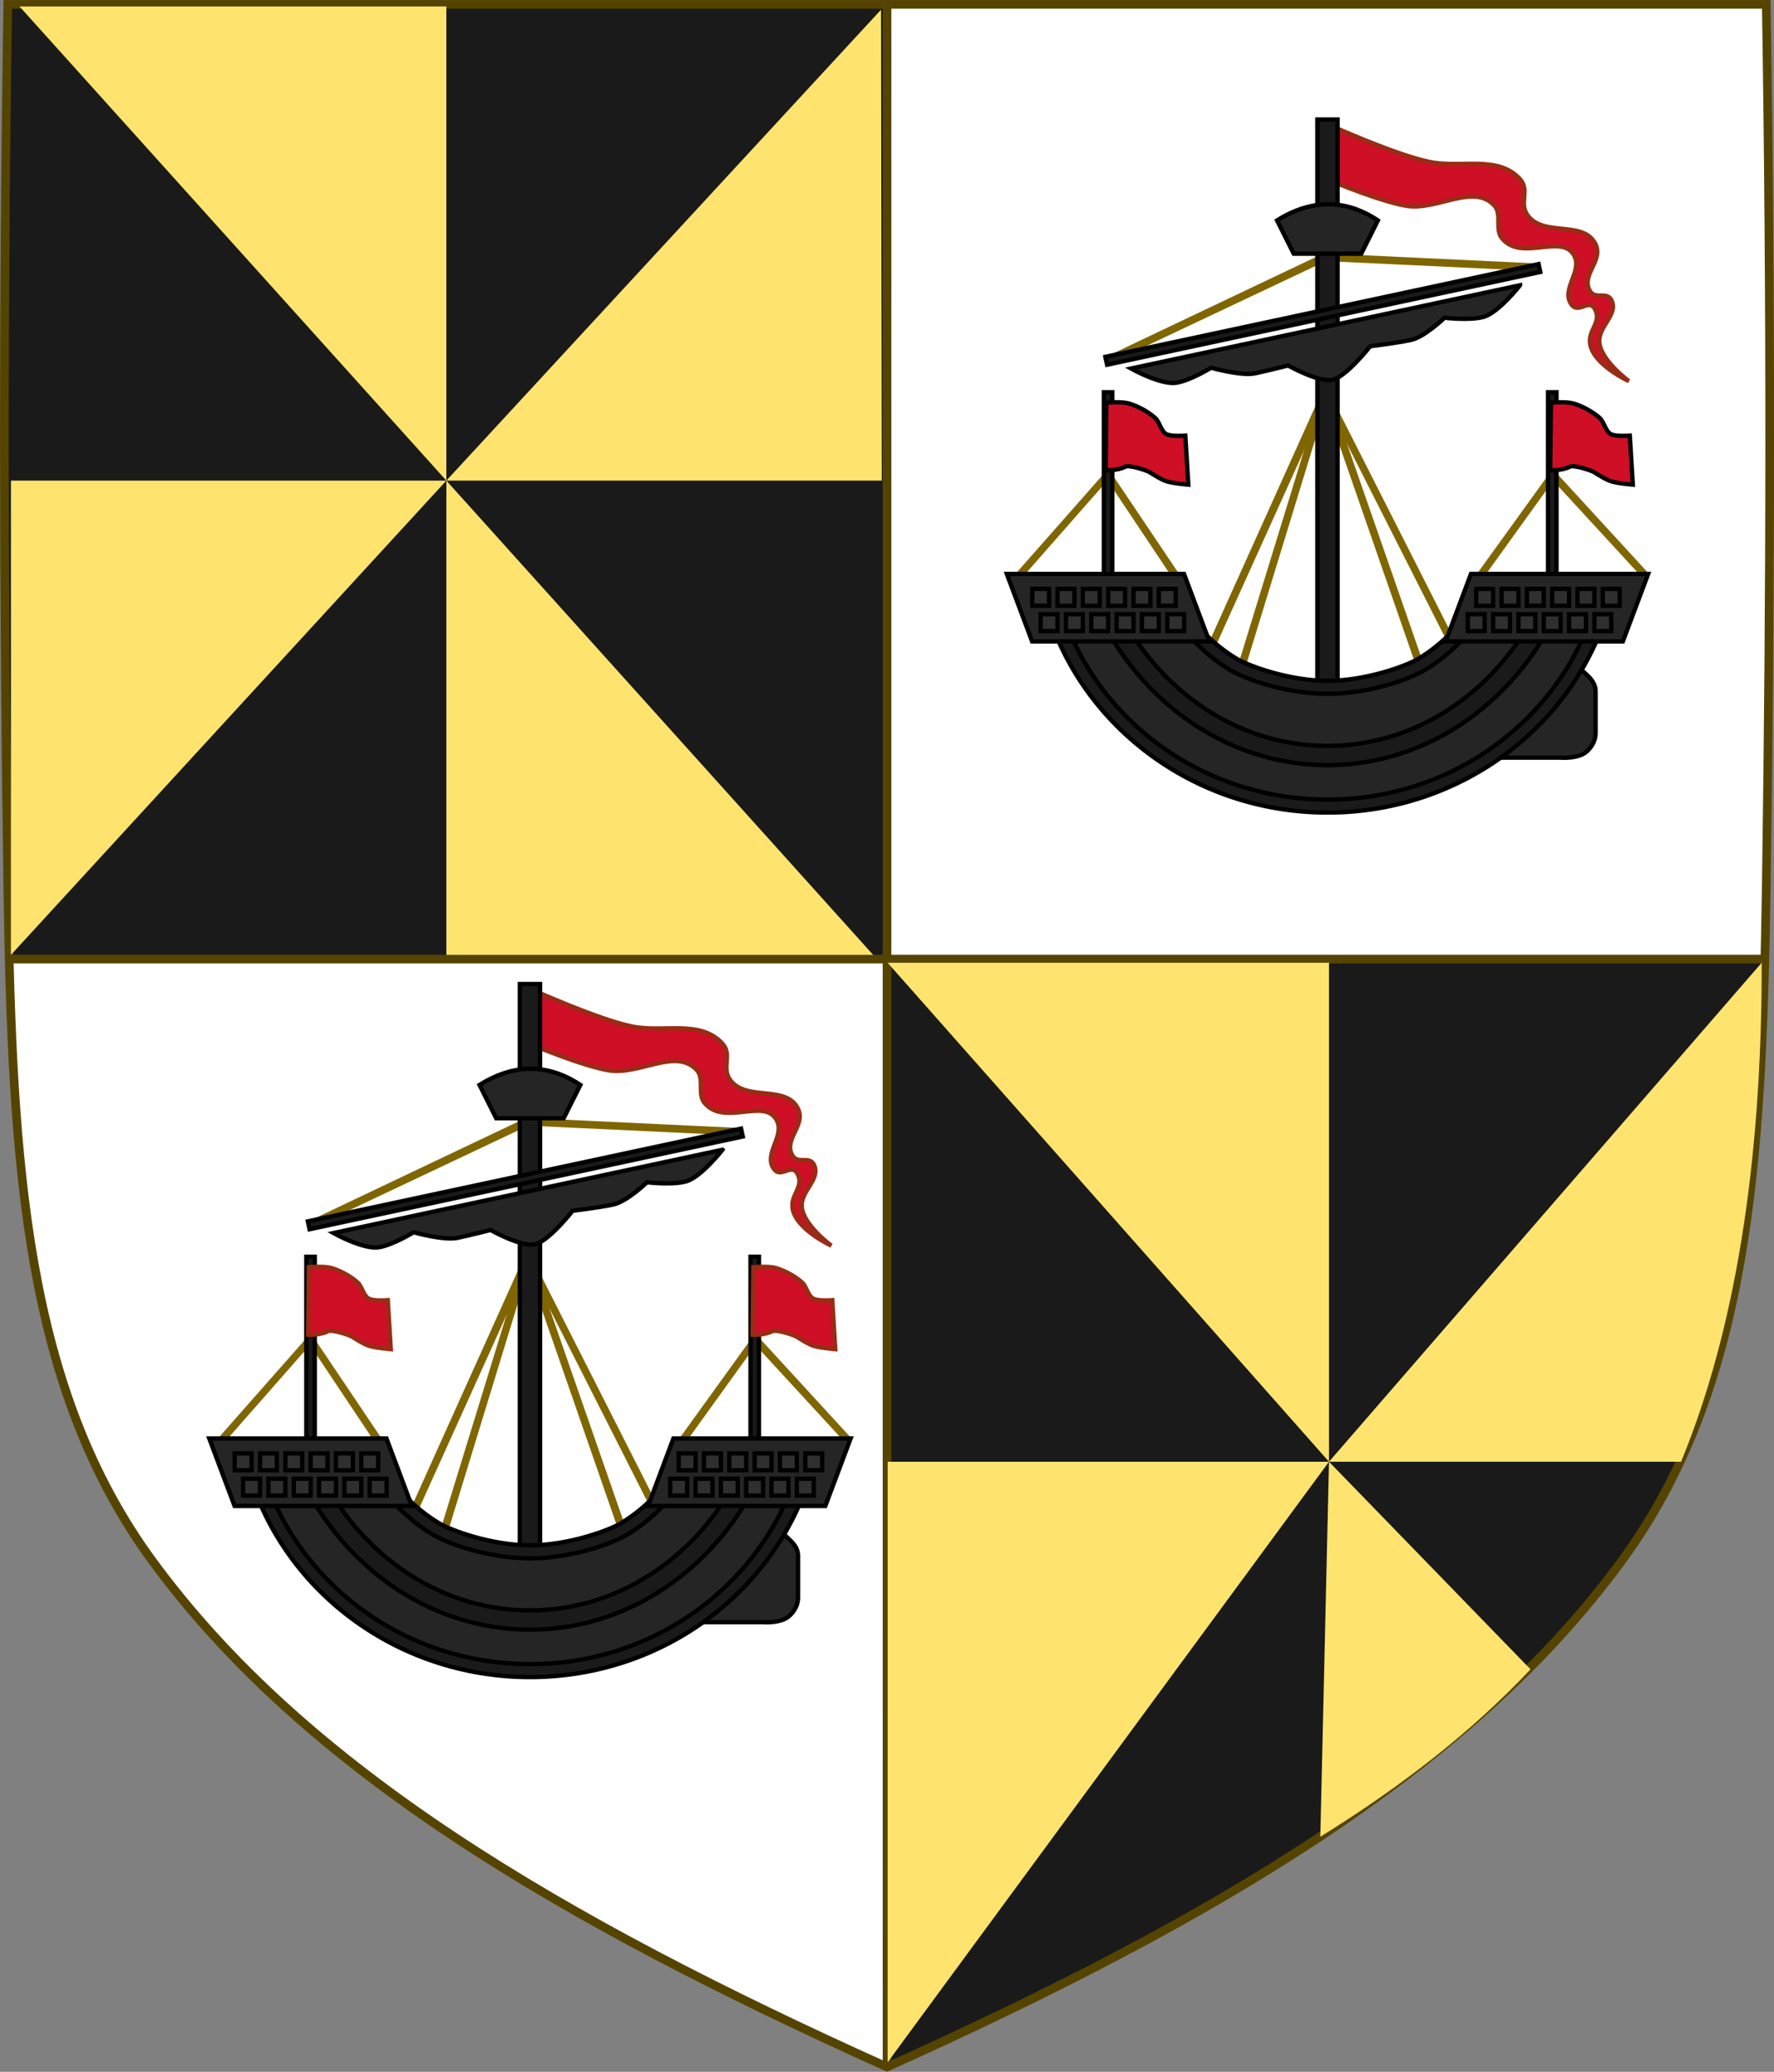
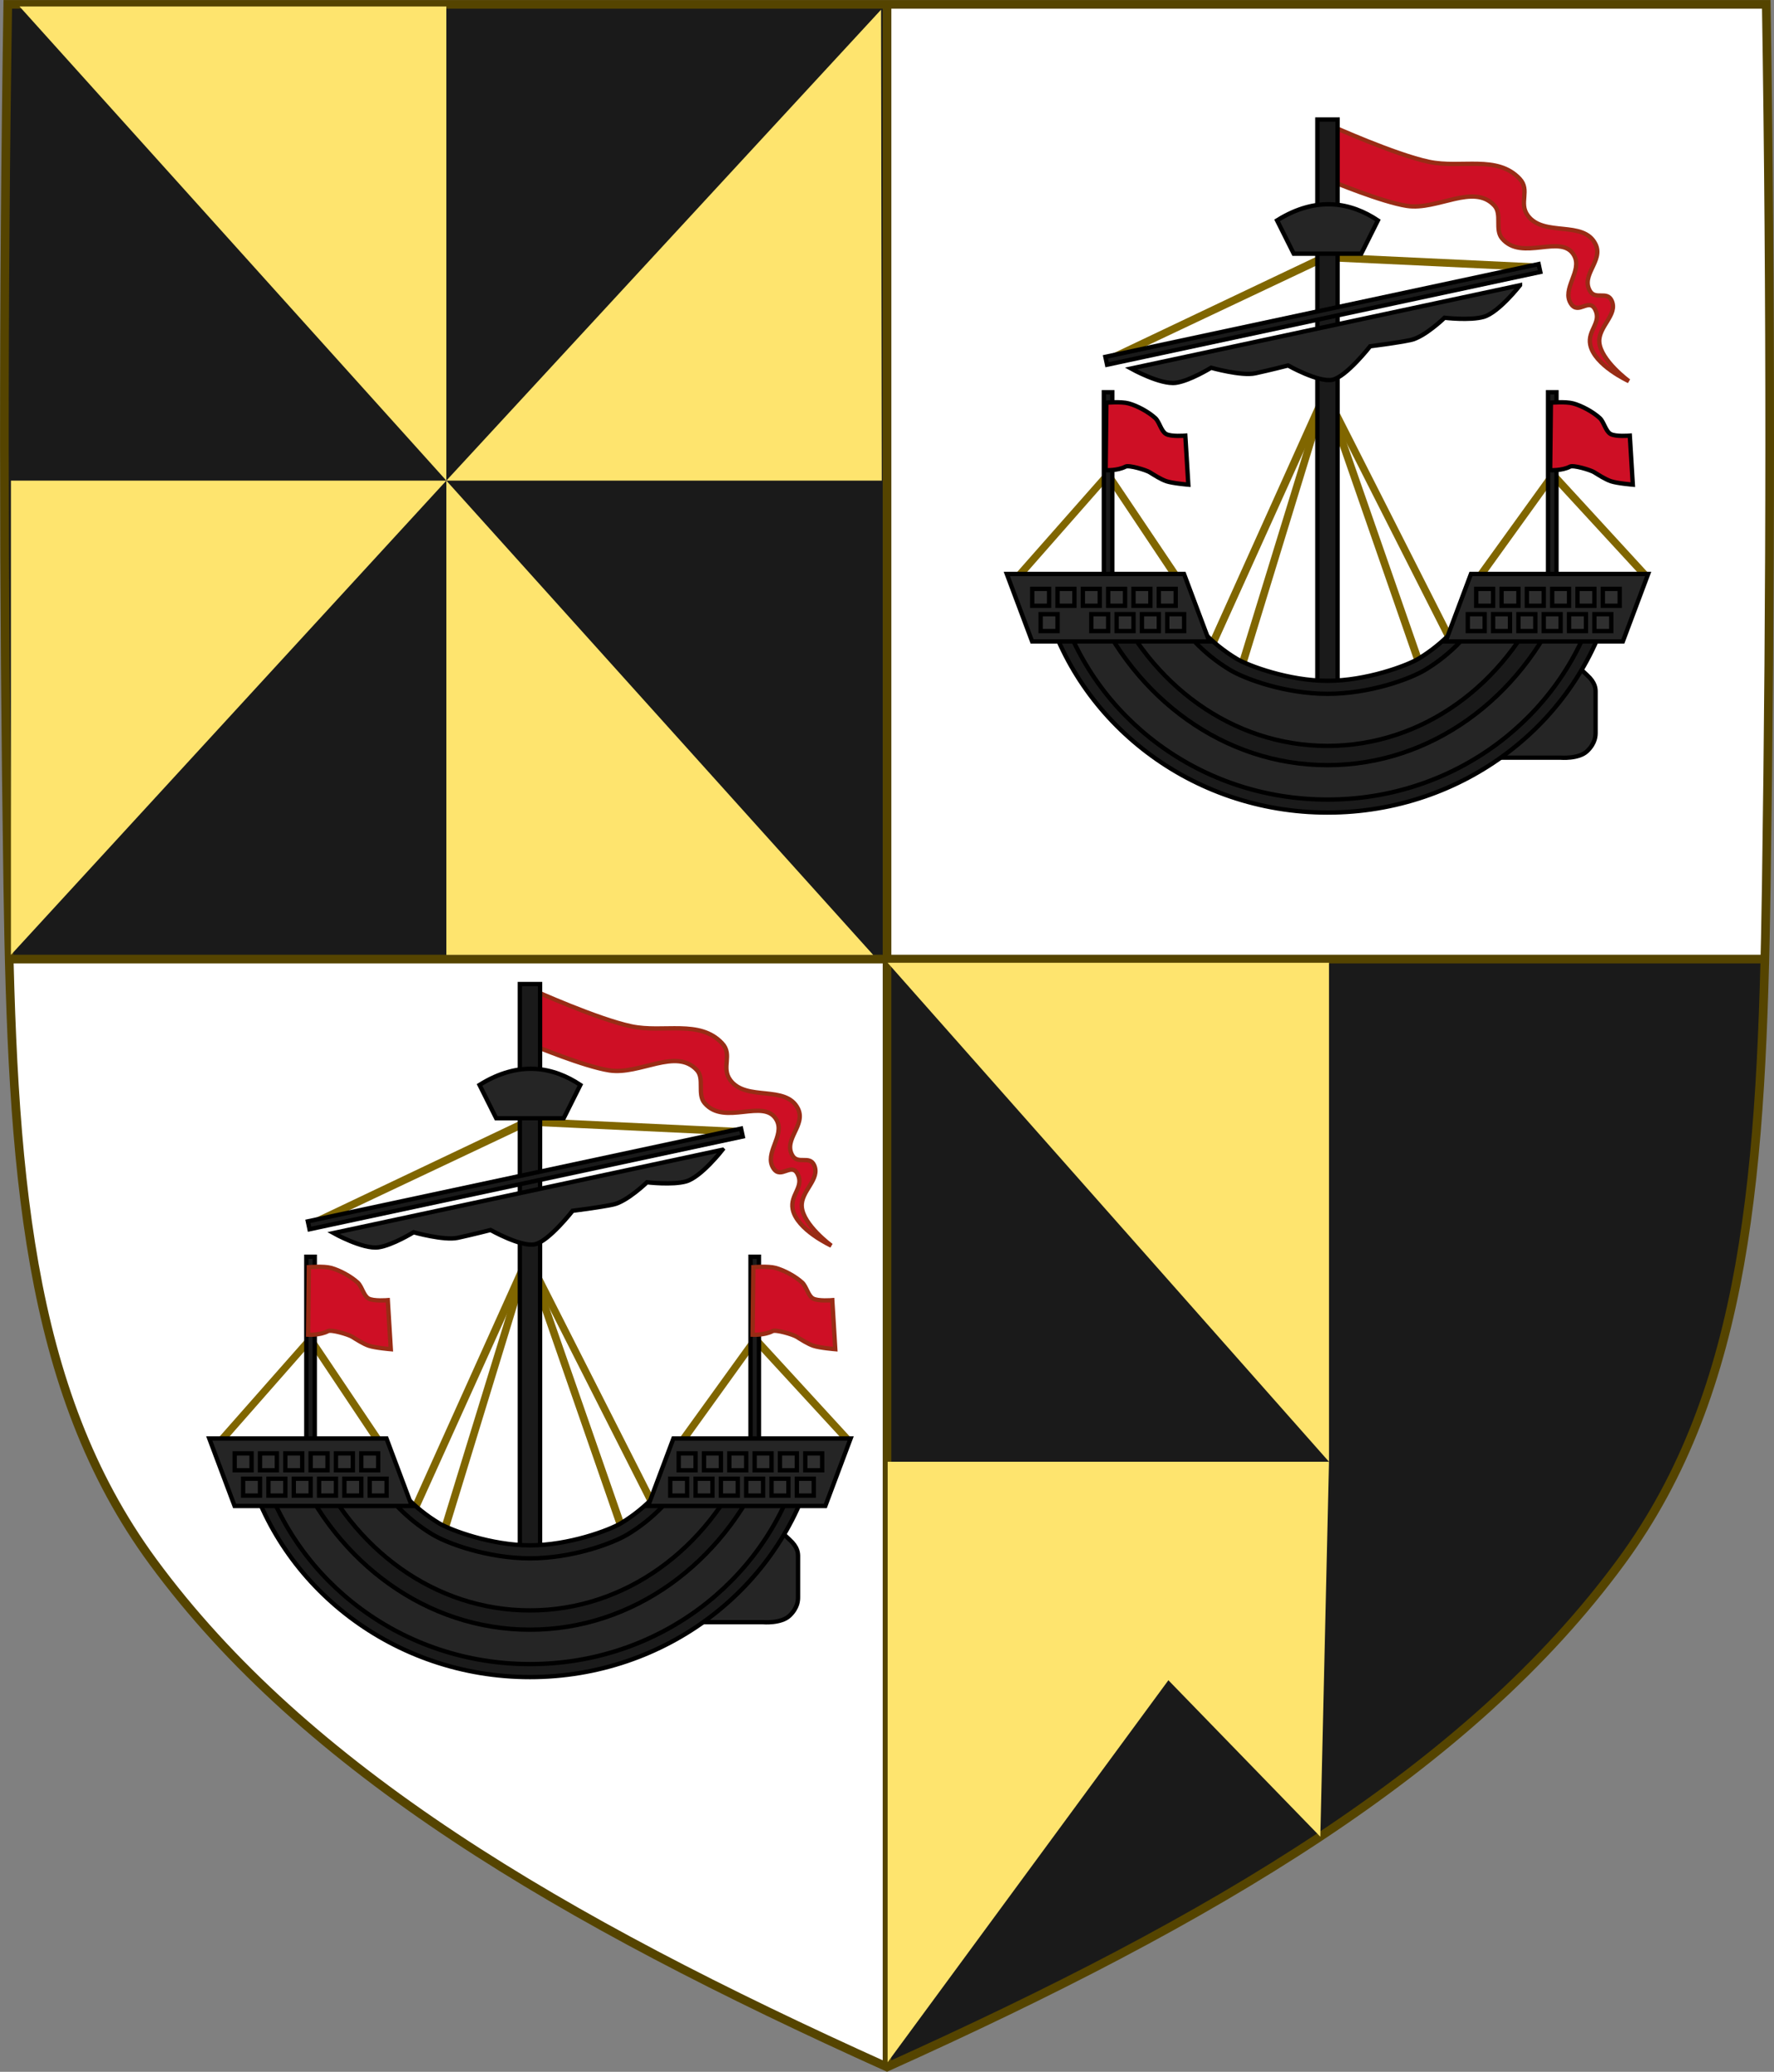
<svg xmlns="http://www.w3.org/2000/svg" xmlns:ns1="http://www.inkscape.org/namespaces/inkscape" xmlns:ns2="http://sodipodi.sourceforge.net/DTD/sodipodi-0.dtd" xmlns:ns3="http://ns.adobe.com/AdobeIllustrator/10.0/" width="409.661" height="478.438" id="svg2" version="1.1" ns1:version="0.91 r13725" ns2:docname="Duke of Argyll.svg" ns1:export-filename="/Users/Soda/Desktop/UK of the GB and NI.png" ns1:export-xdpi="143.23364" ns1:export-ydpi="143.23364" style="display:inline">
  <rect width="100%" height="100%" fill="#808080" stroke="none" />
  <defs id="defs4" />
  <ns2:namedview id="base" pagecolor="#ffffff" bordercolor="#666666" borderopacity="1.0" ns1:pageopacity="0.0" ns1:pageshadow="2" ns1:zoom="0.67394528" ns1:cx="152.7792" ns1:cy="325.77203" ns1:document-units="px" ns1:current-layer="layer1" showgrid="false" ns1:window-width="1280" ns1:window-height="657" ns1:window-x="-8" ns1:window-y="-8" ns1:window-maximized="1" showguides="false" ns1:guide-bbox="true" ns1:object-nodes="false" ns1:snap-nodes="false" ns1:snap-page="true" ns1:snap-bbox="false" ns1:snap-grids="false" ns1:snap-to-guides="false" fit-margin-top="0" fit-margin-left="0" fit-margin-right="0" fit-margin-bottom="0">
    <ns1:grid type="xygrid" id="grid14322" empspacing="5" visible="true" enabled="true" snapvisiblegridlinesonly="true" />
  </ns2:namedview>
  <g ns1:label="Layer 1" ns1:groupmode="layer" id="layer1" transform="translate(882.102,61.41)" style="display:inline">
    <g style="stroke-width:0.888;stroke-miterlimit:4;stroke-dasharray:none" id="g11618-9-0-2" transform="matrix(1.127,0,0,1.127,186.794,233.424)" />
    <g id="g13998" />
    <g style="stroke-width:0.888;stroke-miterlimit:4;stroke-dasharray:none" id="g11618-9-0-2-5" transform="matrix(1.127,0,0,1.127,1960.389,296.732)" />
    <path id="path7014-6-7-2" style="fill:#ffffff;fill-opacity:1;stroke:none" d="m -879.657,159.609 c 1.407,57.536 6.084,102.991 32.854,139.452 35.255,48.019 93.988,82.671 169.54,116.716 l 0,-256.168 -202.394,0 z" ns2:nodetypes="csccc" ns1:connector-curvature="0" />
    <path id="path7014-6-7-5-0-5" style="fill:#1a1a1a;fill-opacity:1;stroke:none" d="m 1676.102,933.058 c 75.551,-34.045 134.285,-68.698 169.54,-116.716 26.717,-36.389 31.761,-82.044 33.178,-139.421 l -202.718,0.004 10e-5,256.132 z" ns2:nodetypes="cscccc" ns1:connector-curvature="0" transform="translate(-2353.366,-517.135)" />
    <path id="path7014-6-7-0-4-7-83-2" style="fill:#ffffff;fill-opacity:1;stroke:none" d="m -474.255,-60.397 c 0.668,73.546 0.723,147.107 -0.215,220.652 l -202.826,-0.166 1e-4,-220.486 203.041,0 z" ns2:nodetypes="ccccc" ns1:connector-curvature="0" />
    <path id="path7014-6-7-0-40-2-9" style="fill:#1a1a1a;fill-opacity:1;stroke:none" d="m 1472.918,456.739 c -0.668,73.546 -0.723,147.107 0.215,220.652 l 202.826,-0.166 -10e-5,-220.486 -203.041,0 z" ns2:nodetypes="ccccc" ns1:connector-curvature="0" transform="translate(-2353.366,-517.135)" />
    <path ns1:connector-curvature="0" id="path7014-6-7-2-0-3-6-5-1" style="fill:none;stroke:#554400;stroke-width:2;stroke-linecap:butt;stroke-linejoin:miter;stroke-miterlimit:4;stroke-dasharray:none;stroke-opacity:1" d="m -880.195,160.068 405.862,-7e-5 m -202.931,255.855 -1e-4,-476.319" />
    <path ns1:connector-curvature="0" id="path7014-6-7-28-1-5-9" style="fill:none;stroke:#554400;stroke-width:2;stroke-miterlimit:4;stroke-dasharray:none" d="m -880.305,-60.397 c -1.076,67.808 -1.012,135.625 0,203.431 0.975,65.329 4.234,116.31 33.501,156.172 35.255,48.019 93.988,82.671 169.54,116.716 75.551,-34.045 134.285,-68.698 169.54,-116.716 29.267,-39.863 32.526,-90.843 33.501,-156.172 1.012,-67.806 1.076,-135.623 0,-203.431 l -406.082,0 z" ns2:nodetypes="csscsscc" />
    <g id="g8711">
      <path ns1:connector-curvature="0" id="path5334-2-4" d="m -576.045,27.385 0.792,1.644 31.91,62.968 -1.522,0.792 -31.058,-61.324 -27.16,60.106 -1.583,-0.731 27.83,-61.811 0.792,-1.644 z" style="color:#000000;font-style:normal;font-variant:normal;font-weight:normal;font-stretch:normal;font-size:medium;line-height:normal;font-family:Sans;-inkscape-font-specification:Sans;text-indent:0;text-align:start;text-decoration:none;text-decoration-line:none;letter-spacing:normal;word-spacing:normal;text-transform:none;direction:ltr;block-progression:tb;writing-mode:lr-tb;baseline-shift:baseline;text-anchor:start;display:inline;overflow:visible;visibility:visible;fill:#806600;fill-opacity:1;stroke:none;stroke-width:0.513;marker:none;enable-background:accumulate" />
      <path ns2:nodetypes="cccssssssscssssssscc" id="path5450-3-3" d="m -574.62,-19.585 0,-12.728 0,2e-4 c 0,0 14.672,6.614 22.484,8.269 7.464,1.581 15.752,-1.644 20.968,3.924 2.49,2.657 -0.294,5.563 1.872,8.49 3.706,5.008 12.859,1.004 15.628,6.585 1.914,3.857 -3.438,7.08 -1.286,10.81 1.259,2.182 3.946,-0.06 5.014,2.222 1.54,3.291 -3.113,5.998 -2.841,9.621 0.318,4.227 6.821,8.994 6.821,8.994 0,0 -8.001,-3.661 -8.921,-8.441 -0.633,-3.291 2.661,-5.072 1.155,-8.067 -1.431,-2.847 -3.879,1.31 -5.608,-1.368 -2.217,-3.434 2.696,-7.505 0.756,-11.103 -2.855,-5.296 -12.074,1.516 -16.67,-3.981 -1.702,-2.036 0.044,-5.615 -1.75,-7.57 -4.814,-5.245 -13.193,1.156 -20.227,0.065 -5.842,-0.906 -17.397,-5.725 -17.397,-5.725 z" style="fill:#ce0f25;fill-opacity:1;fill-rule:evenodd;stroke:#982c15;stroke-width:1;stroke-linecap:butt;stroke-linejoin:miter;stroke-miterlimit:4;stroke-dasharray:none;stroke-opacity:1" ns1:connector-curvature="0" />
      <path ns1:connector-curvature="0" id="path5336-1-8" d="m -576.045,26.593 0.853,2.558 23.445,67.413 -1.705,0.548 -22.532,-64.917 -19.365,63.272 -1.705,-0.487 20.218,-65.83 0.792,-2.558 z" style="color:#000000;font-style:normal;font-variant:normal;font-weight:normal;font-stretch:normal;font-size:medium;line-height:normal;font-family:Sans;-inkscape-font-specification:Sans;text-indent:0;text-align:start;text-decoration:none;text-decoration-line:none;letter-spacing:normal;word-spacing:normal;text-transform:none;direction:ltr;block-progression:tb;writing-mode:lr-tb;baseline-shift:baseline;text-anchor:start;display:inline;overflow:visible;visibility:visible;fill:#806600;fill-opacity:1;stroke:none;stroke-width:0.513;marker:none;enable-background:accumulate" />
      <path ns1:connector-curvature="0" id="path5328-1-9" d="m -528.011,-0.618 -47.994,-2.266 -0.295,-0.074 -0.281,0.118 -49.88,23.707 0.813,1.521 49.703,-23.5 47.625,2.237 0.31,-1.743 z" style="color:#000000;font-style:normal;font-variant:normal;font-weight:normal;font-stretch:normal;font-size:medium;line-height:normal;font-family:Sans;-inkscape-font-specification:Sans;text-indent:0;text-align:start;text-decoration:none;text-decoration-line:none;letter-spacing:normal;word-spacing:normal;text-transform:none;direction:ltr;block-progression:tb;writing-mode:lr-tb;baseline-shift:baseline;text-anchor:start;display:inline;overflow:visible;visibility:visible;fill:#806600;fill-opacity:1;stroke:none;stroke-width:0.513;marker:none;enable-background:accumulate" ns2:nodetypes="cccccccccc" />
      <path id="path5440-8-8" d="m -573.216,-33.81 -4.673,0 0,134.935 4.673,0 0,-134.935 z" style="display:inline;overflow:visible;visibility:visible;fill:#1a1a1a;fill-opacity:1;fill-rule:evenodd;stroke:#000000;stroke-width:1;stroke-linecap:butt;stroke-linejoin:miter;stroke-miterlimit:4;stroke-dasharray:none;stroke-dashoffset:0;stroke-opacity:1;marker:none;enable-background:accumulate" ns1:connector-curvature="0" />
      <path ns1:connector-curvature="0" id="rect5446-8-2" d="m -626.842,20.994 100.043,-21.421 0.39,1.823 -100.043,21.421 z" style="display:inline;overflow:visible;visibility:visible;fill:#1a1a1a;fill-opacity:1;fill-rule:evenodd;stroke:#000000;stroke-width:1;stroke-linecap:butt;stroke-linejoin:miter;stroke-miterlimit:4;stroke-dasharray:none;stroke-dashoffset:0;stroke-opacity:1;marker:none;enable-background:accumulate" />
      <path id="path5448-1-4" d="m -531.088,4.458 c 0,0 -4.917,6.305 -8.4,7.305 -3.146,0.903 -9.036,0.208 -9.036,0.208 0,0 -4.595,4.45 -7.796,5.135 -3.201,0.685 -9.382,1.449 -9.382,1.449 0,0 -5.502,7.048 -8.702,7.733 -3.2,0.685 -10.245,-3.298 -10.245,-3.298 0,0 -4.394,1.122 -7.594,1.808 -3.201,0.685 -10.184,-1.285 -10.184,-1.285 0,0 -4.871,3.012 -8.111,3.476 -3.588,0.514 -10.389,-3.295 -10.389,-3.295 L -531.088,4.458 Z" style="fill:#252525;fill-opacity:1;fill-rule:evenodd;stroke:#000000;stroke-width:1;stroke-linecap:butt;stroke-linejoin:miter;stroke-miterlimit:4;stroke-dasharray:none;stroke-opacity:1" ns2:nodetypes="cscscscscscc" ns1:connector-curvature="0" />
      <path ns1:connector-curvature="0" ns2:nodetypes="ccccc" id="path5442-4-0" d="m -563.912,-10.513 c -6.156,-4.11 -14.075,-5.762 -23.282,0 l 3.846,7.692 15.59,0 z" style="display:inline;overflow:visible;visibility:visible;fill:#252525;fill-opacity:1;fill-rule:evenodd;stroke:#000000;stroke-width:1;stroke-linecap:butt;stroke-linejoin:miter;stroke-miterlimit:4;stroke-dasharray:none;stroke-dashoffset:0;stroke-opacity:1;marker:none;enable-background:accumulate" />
      <path ns1:connector-curvature="0" id="path5344-5-3" d="m -523.497,46.926 0.67,0.731 21.74,23.689 -1.279,1.157 -21.07,-22.897 -16.391,22.776 -1.34,-1.096 17,-23.567 z" style="color:#000000;font-style:normal;font-variant:normal;font-weight:normal;font-stretch:normal;font-size:medium;line-height:normal;font-family:Sans;-inkscape-font-specification:Sans;text-indent:0;text-align:start;text-decoration:none;text-decoration-line:none;letter-spacing:normal;word-spacing:normal;text-transform:none;direction:ltr;block-progression:tb;writing-mode:lr-tb;baseline-shift:baseline;text-anchor:start;display:inline;overflow:visible;visibility:visible;fill:#806600;fill-opacity:1;stroke:none;stroke-width:0.513;marker:none;enable-background:accumulate" ns2:nodetypes="ccccccccc" />
      <path ns1:connector-curvature="0" id="path5346-9-9" d="m -626.231,46.926 0.67,0.792 15.843,23.567 -1.401,1.096 -15.234,-22.837 -20.228,23.019 -1.218,-1.218 20.897,-23.689 z" style="color:#000000;font-style:normal;font-variant:normal;font-weight:normal;font-stretch:normal;font-size:medium;line-height:normal;font-family:Sans;-inkscape-font-specification:Sans;text-indent:0;text-align:start;text-decoration:none;text-decoration-line:none;letter-spacing:normal;word-spacing:normal;text-transform:none;direction:ltr;block-progression:tb;writing-mode:lr-tb;baseline-shift:baseline;text-anchor:start;display:inline;overflow:visible;visibility:visible;fill:#806600;fill-opacity:1;stroke:none;stroke-width:0.513;marker:none;enable-background:accumulate" ns2:nodetypes="ccccccccc" />
      <path ns1:connector-curvature="0" id="rect5352-6-0" d="m -522.672,29.168 -1.949,0 0,42.872 1.949,0 z" style="display:inline;overflow:visible;visibility:visible;fill:#1a1a1a;fill-opacity:1;fill-rule:evenodd;stroke:#000000;stroke-width:1;stroke-linecap:butt;stroke-linejoin:miter;stroke-miterlimit:4;stroke-dasharray:none;stroke-dashoffset:0;stroke-opacity:1;marker:none;enable-background:accumulate" />
      <path ns2:nodetypes="ccsssccsssc" id="path5354-3-5" d="m -523.963,31.581 -0.173,15.59 c 0,0 2.731,0.155 4.595,-0.827 0.78,-0.411 4.724,0.774 5.561,1.291 1.123,0.694 2.622,1.664 3.873,2.085 1.457,0.491 5.064,0.794 5.064,0.794 l -0.695,-11.32 c 0,0 -3.309,0.286 -4.468,-0.397 -1.146,-0.675 -1.499,-2.778 -2.482,-3.674 -1.557,-1.419 -4.123,-2.825 -6.157,-3.376 -1.712,-0.464 -5.117,-0.166 -5.117,-0.166 z" style="fill:#ce0f25;fill-opacity:1;fill-rule:evenodd;stroke:#000000;stroke-width:1;stroke-linecap:butt;stroke-linejoin:miter;stroke-miterlimit:4;stroke-dasharray:none;stroke-opacity:1" ns1:connector-curvature="0" />
      <path ns1:connector-curvature="0" id="rect5358-2-2" d="m -625.245,29.169 -1.949,0 0,42.872 1.949,0 z" style="display:inline;overflow:visible;visibility:visible;fill:#1a1a1a;fill-opacity:1;fill-rule:evenodd;stroke:#000000;stroke-width:1;stroke-linecap:butt;stroke-linejoin:miter;stroke-miterlimit:4;stroke-dasharray:none;stroke-dashoffset:0;stroke-opacity:1;marker:none;enable-background:accumulate" />
      <path ns2:nodetypes="ccsssccsssc" id="path5360-8-2" d="m -626.609,31.581 -0.173,15.59 c 0,0 2.731,0.155 4.595,-0.827 0.781,-0.411 4.724,0.774 5.561,1.291 1.122,0.694 2.622,1.664 3.873,2.085 1.458,0.491 5.064,0.794 5.064,0.794 l -0.695,-11.32 c 0,0 -3.309,0.286 -4.468,-0.397 -1.146,-0.675 -1.499,-2.778 -2.482,-3.674 -1.557,-1.419 -4.124,-2.825 -6.157,-3.376 -1.712,-0.464 -5.117,-0.166 -5.117,-0.166 z" style="fill:#ce0f25;fill-opacity:1;fill-rule:evenodd;stroke:#000000;stroke-width:1;stroke-linecap:butt;stroke-linejoin:miter;stroke-miterlimit:4;stroke-dasharray:none;stroke-opacity:1" ns1:connector-curvature="0" />
      <path ns1:connector-curvature="0" ns2:nodetypes="ccssssccc" id="path5366-2-7" d="m -537.346,113.557 15.59,0 c 0,0 4.216,0.366 6.165,-1.507 1.949,-1.874 1.949,-3.597 1.949,-4.339 0,-1.484 0,-7.818 0,-9.302 0,-0.742 0,-2.134 -1.949,-3.897 -1.949,-1.763 -6.165,-6.288 -6.165,-6.288 l -7.795,0 -7.795,25.333 z" style="fill:#252525;fill-opacity:1;fill-rule:evenodd;stroke:#000000;stroke-width:1;stroke-linecap:butt;stroke-linejoin:miter;stroke-miterlimit:4;stroke-dasharray:none;stroke-opacity:1" />
      <path ns1:connector-curvature="0" ns2:nodetypes="csccssscc" id="path5368-6-3" d="m -511.625,76.98 c -7.326,27.454 -33.172,47.754 -63.913,47.754 -30.741,0 -56.61,-20.3 -63.943,-47.754 l 28.073,0 c 3.102,6.098 7.962,11.323 14.1,15.023 3.069,1.85 12.418,5.31 21.767,5.31 9.348,8e-5 18.696,-3.459 21.762,-5.309 6.132,-3.7 10.984,-8.924 14.082,-15.023 l 28.073,0 z" style="display:inline;overflow:visible;visibility:visible;fill:#252525;fill-opacity:1;fill-rule:evenodd;stroke:#ffffff;stroke-width:3;stroke-linecap:butt;stroke-linejoin:miter;stroke-miterlimit:4;stroke-dasharray:none;stroke-dashoffset:0;stroke-opacity:1;marker:none;enable-background:accumulate" />
      <path ns1:connector-curvature="0" id="path5368-6-3-0" d="m -641.434,75.48 0.504,1.887 c 7.512,28.126 33.991,48.867 65.393,48.867 31.401,0 57.857,-20.742 65.361,-48.867 l 0.504,-1.887 -1.953,0 -28.994,0 -0.416,0.82 c -2.968,5.843 -7.623,10.86 -13.52,14.418 -2.619,1.58 -12.008,5.094 -20.986,5.094 -8.978,-7.7e-5 -18.369,-3.512 -20.992,-5.094 -5.903,-3.558 -10.565,-8.575 -13.537,-14.418 l -0.416,-0.82 -30.947,0 z m 4.084,3 25.1,0 c 3.242,5.989 8.08,11.137 14.168,14.807 3.514,2.119 12.823,5.525 22.541,5.525 9.718,8.3e-5 19.025,-3.406 22.537,-5.525 6.082,-3.67 10.913,-8.817 14.15,-14.807 l 25.098,0 c -7.824,25.795 -32.433,44.754 -61.781,44.754 -29.349,0 -53.982,-18.959 -61.812,-44.754 z" style="color:#000000;font-style:normal;font-variant:normal;font-weight:normal;font-stretch:normal;font-size:medium;line-height:normal;font-family:sans-serif;text-indent:0;text-align:start;text-decoration:none;text-decoration-line:none;text-decoration-style:solid;text-decoration-color:#000000;letter-spacing:normal;word-spacing:normal;text-transform:none;direction:ltr;block-progression:tb;writing-mode:lr-tb;baseline-shift:baseline;text-anchor:start;white-space:normal;clip-rule:nonzero;display:inline;overflow:visible;visibility:visible;opacity:1;isolation:auto;mix-blend-mode:normal;color-interpolation:sRGB;color-interpolation-filters:linearRGB;solid-color:#000000;solid-opacity:1;fill:#1a1a1a;fill-opacity:1;fill-rule:evenodd;stroke:#000000;stroke-width:1;stroke-linecap:butt;stroke-linejoin:miter;stroke-miterlimit:4;stroke-dasharray:none;stroke-dashoffset:0;stroke-opacity:1;marker:none;color-rendering:auto;image-rendering:auto;shape-rendering:auto;text-rendering:auto;enable-background:accumulate" />
      <path ns1:connector-curvature="0" id="path5370-1-7" d="m -525.495,75.823 4.08,1.766 c -9.597,22.216 -30.216,37.695 -54.138,37.695 -23.922,0 -44.532,-15.479 -54.138,-37.695 l 4.08,-1.766 c 8.988,20.788 28.05,35.016 50.058,35.016 22.008,0 41.077,-14.228 50.058,-35.016 z" style="display:inline;overflow:visible;visibility:visible;fill:#1a1a1a;fill-opacity:1;fill-rule:evenodd;stroke:#000000;stroke-width:1;stroke-linecap:butt;stroke-linejoin:miter;stroke-miterlimit:4;stroke-dasharray:none;stroke-dashoffset:0;stroke-opacity:1;marker:none;enable-background:accumulate" />
      <path ns1:connector-curvature="0" ns2:nodetypes="ccccc" id="path5374-6-9" d="m -548.27,86.724 5.846,-15.59 40.923,0 -5.846,15.59 -40.923,0 z" style="fill:#252525;fill-opacity:1;fill-rule:evenodd;stroke:#000000;stroke-width:1;stroke-linecap:butt;stroke-linejoin:miter;stroke-miterlimit:4;stroke-dasharray:none;stroke-opacity:1" />
      <g transform="matrix(-1,0,0,1,995.221,-295.129)" id="g54102-0-0">
        <g id="g5376-9-2" style="fill:#ffffff;stroke:#806600;stroke-width:0.513;stroke-miterlimit:4;stroke-dasharray:none;stroke-opacity:1" transform="matrix(1.949,0,0,1.949,-1059.642,-394.3)">
          <rect y="392" x="1315" height="2" width="2" id="rect5378-5-3" style="display:inline;overflow:visible;visibility:visible;fill:#2f2f2f;fill-opacity:1;fill-rule:evenodd;stroke:#000000;stroke-width:0.513;stroke-linecap:butt;stroke-linejoin:miter;stroke-miterlimit:4;stroke-dasharray:none;stroke-dashoffset:0;stroke-opacity:1;marker:none;enable-background:accumulate" />
          <rect y="392" x="1318" height="2" width="2" id="rect5380-2-9" style="display:inline;overflow:visible;visibility:visible;fill:#2f2f2f;fill-opacity:1;fill-rule:evenodd;stroke:#000000;stroke-width:0.513;stroke-linecap:butt;stroke-linejoin:miter;stroke-miterlimit:4;stroke-dasharray:none;stroke-dashoffset:0;stroke-opacity:1;marker:none;enable-background:accumulate" />
          <rect y="392" x="1321" height="2" width="2" id="rect5382-1-9" style="display:inline;overflow:visible;visibility:visible;fill:#2f2f2f;fill-opacity:1;fill-rule:evenodd;stroke:#000000;stroke-width:0.513;stroke-linecap:butt;stroke-linejoin:miter;stroke-miterlimit:4;stroke-dasharray:none;stroke-dashoffset:0;stroke-opacity:1;marker:none;enable-background:accumulate" />
          <rect y="392" x="1324" height="2" width="2" id="rect5384-9-7" style="display:inline;overflow:visible;visibility:visible;fill:#2f2f2f;fill-opacity:1;fill-rule:evenodd;stroke:#000000;stroke-width:0.513;stroke-linecap:butt;stroke-linejoin:miter;stroke-miterlimit:4;stroke-dasharray:none;stroke-dashoffset:0;stroke-opacity:1;marker:none;enable-background:accumulate" />
          <rect y="392" x="1327" height="2" width="2" id="rect5386-3-0" style="display:inline;overflow:visible;visibility:visible;fill:#2f2f2f;fill-opacity:1;fill-rule:evenodd;stroke:#000000;stroke-width:0.513;stroke-linecap:butt;stroke-linejoin:miter;stroke-miterlimit:4;stroke-dasharray:none;stroke-dashoffset:0;stroke-opacity:1;marker:none;enable-background:accumulate" />
          <rect y="392" x="1330" height="2" width="2" id="rect5388-3-3" style="display:inline;overflow:visible;visibility:visible;fill:#2f2f2f;fill-opacity:1;fill-rule:evenodd;stroke:#000000;stroke-width:0.513;stroke-linecap:butt;stroke-linejoin:miter;stroke-miterlimit:4;stroke-dasharray:none;stroke-dashoffset:0;stroke-opacity:1;marker:none;enable-background:accumulate" />
        </g>
        <g id="g5390-5-9" transform="matrix(1.949,0,0,1.949,-1057.694,-388.454)" style="fill:#ffffff;stroke:#806600;stroke-width:0.513;stroke-miterlimit:4;stroke-dasharray:none;stroke-opacity:1">
          <rect y="392" x="1315" height="2" width="2" id="rect5392-5-8" style="display:inline;overflow:visible;visibility:visible;fill:#2f2f2f;fill-opacity:1;fill-rule:evenodd;stroke:#000000;stroke-width:0.513;stroke-linecap:butt;stroke-linejoin:miter;stroke-miterlimit:4;stroke-dasharray:none;stroke-dashoffset:0;stroke-opacity:1;marker:none;enable-background:accumulate" />
          <rect y="392" x="1318" height="2" width="2" id="rect5394-3-6" style="display:inline;overflow:visible;visibility:visible;fill:#2f2f2f;fill-opacity:1;fill-rule:evenodd;stroke:#000000;stroke-width:0.513;stroke-linecap:butt;stroke-linejoin:miter;stroke-miterlimit:4;stroke-dasharray:none;stroke-dashoffset:0;stroke-opacity:1;marker:none;enable-background:accumulate" />
          <rect y="392" x="1321" height="2" width="2" id="rect5396-1-5" style="display:inline;overflow:visible;visibility:visible;fill:#2f2f2f;fill-opacity:1;fill-rule:evenodd;stroke:#000000;stroke-width:0.513;stroke-linecap:butt;stroke-linejoin:miter;stroke-miterlimit:4;stroke-dasharray:none;stroke-dashoffset:0;stroke-opacity:1;marker:none;enable-background:accumulate" />
          <rect y="392" x="1324" height="2" width="2" id="rect5398-8-7" style="display:inline;overflow:visible;visibility:visible;fill:#2f2f2f;fill-opacity:1;fill-rule:evenodd;stroke:#000000;stroke-width:0.513;stroke-linecap:butt;stroke-linejoin:miter;stroke-miterlimit:4;stroke-dasharray:none;stroke-dashoffset:0;stroke-opacity:1;marker:none;enable-background:accumulate" />
          <rect y="392" x="1327" height="2" width="2" id="rect5400-0-6" style="display:inline;overflow:visible;visibility:visible;fill:#2f2f2f;fill-opacity:1;fill-rule:evenodd;stroke:#000000;stroke-width:0.513;stroke-linecap:butt;stroke-linejoin:miter;stroke-miterlimit:4;stroke-dasharray:none;stroke-dashoffset:0;stroke-opacity:1;marker:none;enable-background:accumulate" />
          <rect y="392" x="1330" height="2" width="2" id="rect5402-5-2" style="display:inline;overflow:visible;visibility:visible;fill:#2f2f2f;fill-opacity:1;fill-rule:evenodd;stroke:#000000;stroke-width:0.513;stroke-linecap:butt;stroke-linejoin:miter;stroke-miterlimit:4;stroke-dasharray:none;stroke-dashoffset:0;stroke-opacity:1;marker:none;enable-background:accumulate" />
        </g>
      </g>
      <path ns1:connector-curvature="0" ns2:nodetypes="ccccc" id="path5406-9-7" d="m -649.604,71.134 5.846,15.59 40.923,0 -5.846,-15.59 -40.923,0 z" style="fill:#252525;fill-opacity:1;fill-rule:evenodd;stroke:#000000;stroke-width:1;stroke-linecap:butt;stroke-linejoin:miter;stroke-miterlimit:4;stroke-dasharray:none;stroke-opacity:1" />
      <g transform="matrix(-1,0,0,1,995.221,-295.129)" id="g54118-2-0" style="stroke:#806600;stroke-opacity:1">
        <g id="g5408-7-3" style="fill:#ffffff;stroke:#806600;stroke-width:0.513;stroke-miterlimit:4;stroke-dasharray:none;stroke-opacity:1" transform="matrix(-1.949,0,0,1.949,4201.894,-394.3)">
          <rect y="392" x="1315" height="2" width="2" id="rect5410-5-9" style="display:inline;overflow:visible;visibility:visible;fill:#2f2f2f;fill-opacity:1;fill-rule:evenodd;stroke:#000000;stroke-width:0.513;stroke-linecap:butt;stroke-linejoin:miter;stroke-miterlimit:4;stroke-dasharray:none;stroke-dashoffset:0;stroke-opacity:1;marker:none;enable-background:accumulate" />
          <rect y="392" x="1318" height="2" width="2" id="rect5412-0-9" style="display:inline;overflow:visible;visibility:visible;fill:#2f2f2f;fill-opacity:1;fill-rule:evenodd;stroke:#000000;stroke-width:0.513;stroke-linecap:butt;stroke-linejoin:miter;stroke-miterlimit:4;stroke-dasharray:none;stroke-dashoffset:0;stroke-opacity:1;marker:none;enable-background:accumulate" />
          <rect y="392" x="1321" height="2" width="2" id="rect5414-7-9" style="display:inline;overflow:visible;visibility:visible;fill:#2f2f2f;fill-opacity:1;fill-rule:evenodd;stroke:#000000;stroke-width:0.513;stroke-linecap:butt;stroke-linejoin:miter;stroke-miterlimit:4;stroke-dasharray:none;stroke-dashoffset:0;stroke-opacity:1;marker:none;enable-background:accumulate" />
          <rect y="392" x="1324" height="2" width="2" id="rect5416-3-1" style="display:inline;overflow:visible;visibility:visible;fill:#2f2f2f;fill-opacity:1;fill-rule:evenodd;stroke:#000000;stroke-width:0.513;stroke-linecap:butt;stroke-linejoin:miter;stroke-miterlimit:4;stroke-dasharray:none;stroke-dashoffset:0;stroke-opacity:1;marker:none;enable-background:accumulate" />
          <rect y="392" x="1327" height="2" width="2" id="rect5418-5-7" style="display:inline;overflow:visible;visibility:visible;fill:#2f2f2f;fill-opacity:1;fill-rule:evenodd;stroke:#000000;stroke-width:0.513;stroke-linecap:butt;stroke-linejoin:miter;stroke-miterlimit:4;stroke-dasharray:none;stroke-dashoffset:0;stroke-opacity:1;marker:none;enable-background:accumulate" />
          <rect y="392" x="1330" height="2" width="2" id="rect5420-3-2" style="display:inline;overflow:visible;visibility:visible;fill:#2f2f2f;fill-opacity:1;fill-rule:evenodd;stroke:#000000;stroke-width:0.513;stroke-linecap:butt;stroke-linejoin:miter;stroke-miterlimit:4;stroke-dasharray:none;stroke-dashoffset:0;stroke-opacity:1;marker:none;enable-background:accumulate" />
        </g>
        <g id="g5422-6-3" transform="matrix(-1.949,0,0,1.949,4199.945,-388.454)" style="fill:#ffffff;stroke:#806600;stroke-width:0.513;stroke-miterlimit:4;stroke-dasharray:none;stroke-opacity:1">
          <rect y="392" x="1315" height="2" width="2" id="rect5424-8-6" style="display:inline;overflow:visible;visibility:visible;fill:#2f2f2f;fill-opacity:1;fill-rule:evenodd;stroke:#000000;stroke-width:0.513;stroke-linecap:butt;stroke-linejoin:miter;stroke-miterlimit:4;stroke-dasharray:none;stroke-dashoffset:0;stroke-opacity:1;marker:none;enable-background:accumulate" />
-           <rect y="392" x="1318" height="2" width="2" id="rect5426-2-5" style="display:inline;overflow:visible;visibility:visible;fill:#2f2f2f;fill-opacity:1;fill-rule:evenodd;stroke:#000000;stroke-width:0.513;stroke-linecap:butt;stroke-linejoin:miter;stroke-miterlimit:4;stroke-dasharray:none;stroke-dashoffset:0;stroke-opacity:1;marker:none;enable-background:accumulate" />
          <rect y="392" x="1321" height="2" width="2" id="rect5428-7-5" style="display:inline;overflow:visible;visibility:visible;fill:#2f2f2f;fill-opacity:1;fill-rule:evenodd;stroke:#000000;stroke-width:0.513;stroke-linecap:butt;stroke-linejoin:miter;stroke-miterlimit:4;stroke-dasharray:none;stroke-dashoffset:0;stroke-opacity:1;marker:none;enable-background:accumulate" />
          <rect y="392" x="1324" height="2" width="2" id="rect5430-4-8" style="display:inline;overflow:visible;visibility:visible;fill:#2f2f2f;fill-opacity:1;fill-rule:evenodd;stroke:#000000;stroke-width:0.513;stroke-linecap:butt;stroke-linejoin:miter;stroke-miterlimit:4;stroke-dasharray:none;stroke-dashoffset:0;stroke-opacity:1;marker:none;enable-background:accumulate" />
          <rect y="392" x="1327" height="2" width="2" id="rect5432-3-1" style="display:inline;overflow:visible;visibility:visible;fill:#2f2f2f;fill-opacity:1;fill-rule:evenodd;stroke:#000000;stroke-width:0.513;stroke-linecap:butt;stroke-linejoin:miter;stroke-miterlimit:4;stroke-dasharray:none;stroke-dashoffset:0;stroke-opacity:1;marker:none;enable-background:accumulate" />
          <rect y="392" x="1330" height="2" width="2" id="rect5434-9-4" style="display:inline;overflow:visible;visibility:visible;fill:#2f2f2f;fill-opacity:1;fill-rule:evenodd;stroke:#000000;stroke-width:0.513;stroke-linecap:butt;stroke-linejoin:miter;stroke-miterlimit:4;stroke-dasharray:none;stroke-dashoffset:0;stroke-opacity:1;marker:none;enable-background:accumulate" />
        </g>
      </g>
    </g>
    <g id="g21835" transform="translate(-184.171,199.643)">
      <path style="color:#000000;font-style:normal;font-variant:normal;font-weight:normal;font-stretch:normal;font-size:medium;line-height:normal;font-family:Sans;-inkscape-font-specification:Sans;text-indent:0;text-align:start;text-decoration:none;text-decoration-line:none;letter-spacing:normal;word-spacing:normal;text-transform:none;direction:ltr;block-progression:tb;writing-mode:lr-tb;baseline-shift:baseline;text-anchor:start;display:inline;overflow:visible;visibility:visible;fill:#806600;fill-opacity:1;stroke:none;stroke-width:0.513;marker:none;enable-background:accumulate" d="m -576.045,27.385 0.792,1.644 31.91,62.968 -1.522,0.792 -31.058,-61.324 -27.16,60.106 -1.583,-0.731 27.83,-61.811 0.792,-1.644 z" id="path21837" ns1:connector-curvature="0" />
      <path ns1:connector-curvature="0" style="fill:#ce0f25;fill-opacity:1;fill-rule:evenodd;stroke:#982c15;stroke-width:1;stroke-linecap:butt;stroke-linejoin:miter;stroke-miterlimit:4;stroke-dasharray:none;stroke-opacity:1" d="m -574.62,-19.585 0,-12.728 0,2e-4 c 0,0 14.672,6.614 22.484,8.269 7.464,1.581 15.752,-1.644 20.968,3.924 2.49,2.657 -0.294,5.563 1.872,8.49 3.706,5.008 12.859,1.004 15.628,6.585 1.914,3.857 -3.438,7.08 -1.286,10.81 1.259,2.182 3.946,-0.06 5.014,2.222 1.54,3.291 -3.113,5.998 -2.841,9.621 0.318,4.227 6.821,8.994 6.821,8.994 0,0 -8.001,-3.661 -8.921,-8.441 -0.633,-3.291 2.661,-5.072 1.155,-8.067 -1.431,-2.847 -3.879,1.31 -5.608,-1.368 -2.217,-3.434 2.696,-7.505 0.756,-11.103 -2.855,-5.296 -12.074,1.516 -16.67,-3.981 -1.702,-2.036 0.044,-5.615 -1.75,-7.57 -4.814,-5.245 -13.193,1.156 -20.227,0.065 -5.842,-0.906 -17.397,-5.725 -17.397,-5.725 z" id="path21839" ns2:nodetypes="cccssssssscssssssscc" />
      <path style="color:#000000;font-style:normal;font-variant:normal;font-weight:normal;font-stretch:normal;font-size:medium;line-height:normal;font-family:Sans;-inkscape-font-specification:Sans;text-indent:0;text-align:start;text-decoration:none;text-decoration-line:none;letter-spacing:normal;word-spacing:normal;text-transform:none;direction:ltr;block-progression:tb;writing-mode:lr-tb;baseline-shift:baseline;text-anchor:start;display:inline;overflow:visible;visibility:visible;fill:#806600;fill-opacity:1;stroke:none;stroke-width:0.513;marker:none;enable-background:accumulate" d="m -576.045,26.593 0.853,2.558 23.445,67.413 -1.705,0.548 -22.532,-64.917 -19.365,63.272 -1.705,-0.487 20.218,-65.83 0.792,-2.558 z" id="path21841" ns1:connector-curvature="0" />
      <path ns2:nodetypes="cccccccccc" style="color:#000000;font-style:normal;font-variant:normal;font-weight:normal;font-stretch:normal;font-size:medium;line-height:normal;font-family:Sans;-inkscape-font-specification:Sans;text-indent:0;text-align:start;text-decoration:none;text-decoration-line:none;letter-spacing:normal;word-spacing:normal;text-transform:none;direction:ltr;block-progression:tb;writing-mode:lr-tb;baseline-shift:baseline;text-anchor:start;display:inline;overflow:visible;visibility:visible;fill:#806600;fill-opacity:1;stroke:none;stroke-width:0.513;marker:none;enable-background:accumulate" d="m -528.011,-0.618 -47.994,-2.266 -0.295,-0.074 -0.281,0.118 -49.88,23.707 0.813,1.521 49.703,-23.5 47.625,2.237 0.31,-1.743 z" id="path21843" ns1:connector-curvature="0" />
      <path ns1:connector-curvature="0" style="display:inline;overflow:visible;visibility:visible;fill:#1a1a1a;fill-opacity:1;fill-rule:evenodd;stroke:#000000;stroke-width:1;stroke-linecap:butt;stroke-linejoin:miter;stroke-miterlimit:4;stroke-dasharray:none;stroke-dashoffset:0;stroke-opacity:1;marker:none;enable-background:accumulate" d="m -573.216,-33.81 -4.673,0 0,134.935 4.673,0 0,-134.935 z" id="path21845" />
      <path style="display:inline;overflow:visible;visibility:visible;fill:#1a1a1a;fill-opacity:1;fill-rule:evenodd;stroke:#000000;stroke-width:1;stroke-linecap:butt;stroke-linejoin:miter;stroke-miterlimit:4;stroke-dasharray:none;stroke-dashoffset:0;stroke-opacity:1;marker:none;enable-background:accumulate" d="m -626.842,20.994 100.043,-21.421 0.39,1.823 -100.043,21.421 z" id="path21847" ns1:connector-curvature="0" />
      <path ns1:connector-curvature="0" ns2:nodetypes="cscscscscscc" style="fill:#252525;fill-opacity:1;fill-rule:evenodd;stroke:#000000;stroke-width:1;stroke-linecap:butt;stroke-linejoin:miter;stroke-miterlimit:4;stroke-dasharray:none;stroke-opacity:1" d="m -531.088,4.458 c 0,0 -4.917,6.305 -8.4,7.305 -3.146,0.903 -9.036,0.208 -9.036,0.208 0,0 -4.595,4.45 -7.796,5.135 -3.201,0.685 -9.382,1.449 -9.382,1.449 0,0 -5.502,7.048 -8.702,7.733 -3.2,0.685 -10.245,-3.298 -10.245,-3.298 0,0 -4.394,1.122 -7.594,1.808 -3.201,0.685 -10.184,-1.285 -10.184,-1.285 0,0 -4.871,3.012 -8.111,3.476 -3.588,0.514 -10.389,-3.295 -10.389,-3.295 L -531.088,4.458 Z" id="path21849" />
      <path style="display:inline;overflow:visible;visibility:visible;fill:#252525;fill-opacity:1;fill-rule:evenodd;stroke:#000000;stroke-width:1;stroke-linecap:butt;stroke-linejoin:miter;stroke-miterlimit:4;stroke-dasharray:none;stroke-dashoffset:0;stroke-opacity:1;marker:none;enable-background:accumulate" d="m -563.912,-10.513 c -6.156,-4.11 -14.075,-5.762 -23.282,0 l 3.846,7.692 15.59,0 z" id="path21851" ns2:nodetypes="ccccc" ns1:connector-curvature="0" />
      <path ns2:nodetypes="ccccccccc" style="color:#000000;font-style:normal;font-variant:normal;font-weight:normal;font-stretch:normal;font-size:medium;line-height:normal;font-family:Sans;-inkscape-font-specification:Sans;text-indent:0;text-align:start;text-decoration:none;text-decoration-line:none;letter-spacing:normal;word-spacing:normal;text-transform:none;direction:ltr;block-progression:tb;writing-mode:lr-tb;baseline-shift:baseline;text-anchor:start;display:inline;overflow:visible;visibility:visible;fill:#806600;fill-opacity:1;stroke:none;stroke-width:0.513;marker:none;enable-background:accumulate" d="m -523.497,46.926 0.67,0.731 21.74,23.689 -1.279,1.157 -21.07,-22.897 -16.391,22.776 -1.34,-1.096 17,-23.567 z" id="path21853" ns1:connector-curvature="0" />
      <path ns2:nodetypes="ccccccccc" style="color:#000000;font-style:normal;font-variant:normal;font-weight:normal;font-stretch:normal;font-size:medium;line-height:normal;font-family:Sans;-inkscape-font-specification:Sans;text-indent:0;text-align:start;text-decoration:none;text-decoration-line:none;letter-spacing:normal;word-spacing:normal;text-transform:none;direction:ltr;block-progression:tb;writing-mode:lr-tb;baseline-shift:baseline;text-anchor:start;display:inline;overflow:visible;visibility:visible;fill:#806600;fill-opacity:1;stroke:none;stroke-width:0.513;marker:none;enable-background:accumulate" d="m -626.231,46.926 0.67,0.792 15.843,23.567 -1.401,1.096 -15.234,-22.837 -20.228,23.019 -1.218,-1.218 20.897,-23.689 z" id="path21855" ns1:connector-curvature="0" />
      <path style="display:inline;overflow:visible;visibility:visible;fill:#1a1a1a;fill-opacity:1;fill-rule:evenodd;stroke:#000000;stroke-width:1;stroke-linecap:butt;stroke-linejoin:miter;stroke-miterlimit:4;stroke-dasharray:none;stroke-dashoffset:0;stroke-opacity:1;marker:none;enable-background:accumulate" d="m -522.672,29.168 -1.949,0 0,42.872 1.949,0 z" id="path21857" ns1:connector-curvature="0" />
      <path ns1:connector-curvature="0" style="fill:#ce0f25;fill-opacity:1;fill-rule:evenodd;stroke:#982c15;stroke-width:1;stroke-linecap:butt;stroke-linejoin:miter;stroke-miterlimit:4;stroke-dasharray:none;stroke-opacity:1" d="m -523.963,31.581 -0.173,15.59 c 0,0 2.731,0.155 4.595,-0.827 0.78,-0.411 4.724,0.774 5.561,1.291 1.123,0.694 2.622,1.664 3.873,2.085 1.457,0.491 5.064,0.794 5.064,0.794 l -0.695,-11.32 c 0,0 -3.309,0.286 -4.468,-0.397 -1.146,-0.675 -1.499,-2.778 -2.482,-3.674 -1.557,-1.419 -4.123,-2.825 -6.157,-3.376 -1.712,-0.464 -5.117,-0.166 -5.117,-0.166 z" id="path21859" ns2:nodetypes="ccsssccsssc" />
      <path style="display:inline;overflow:visible;visibility:visible;fill:#1a1a1a;fill-opacity:1;fill-rule:evenodd;stroke:#000000;stroke-width:1;stroke-linecap:butt;stroke-linejoin:miter;stroke-miterlimit:4;stroke-dasharray:none;stroke-dashoffset:0;stroke-opacity:1;marker:none;enable-background:accumulate" d="m -625.245,29.169 -1.949,0 0,42.872 1.949,0 z" id="path21861" ns1:connector-curvature="0" />
      <path ns1:connector-curvature="0" style="fill:#ce0f25;fill-opacity:1;fill-rule:evenodd;stroke:#982c15;stroke-width:1;stroke-linecap:butt;stroke-linejoin:miter;stroke-miterlimit:4;stroke-dasharray:none;stroke-opacity:1" d="m -626.609,31.581 -0.173,15.59 c 0,0 2.731,0.155 4.595,-0.827 0.781,-0.411 4.724,0.774 5.561,1.291 1.122,0.694 2.622,1.664 3.873,2.085 1.458,0.491 5.064,0.794 5.064,0.794 l -0.695,-11.32 c 0,0 -3.309,0.286 -4.468,-0.397 -1.146,-0.675 -1.499,-2.778 -2.482,-3.674 -1.557,-1.419 -4.124,-2.825 -6.157,-3.376 -1.712,-0.464 -5.117,-0.166 -5.117,-0.166 z" id="path21863" ns2:nodetypes="ccsssccsssc" />
      <path style="fill:#252525;fill-opacity:1;fill-rule:evenodd;stroke:#000000;stroke-width:1;stroke-linecap:butt;stroke-linejoin:miter;stroke-miterlimit:4;stroke-dasharray:none;stroke-opacity:1" d="m -537.346,113.557 15.59,0 c 0,0 4.216,0.366 6.165,-1.507 1.949,-1.874 1.949,-3.597 1.949,-4.339 0,-1.484 0,-7.818 0,-9.302 0,-0.742 0,-2.134 -1.949,-3.897 -1.949,-1.763 -6.165,-6.288 -6.165,-6.288 l -7.795,0 -7.795,25.333 z" id="path21865" ns2:nodetypes="ccssssccc" ns1:connector-curvature="0" />
      <path style="display:inline;overflow:visible;visibility:visible;fill:#252525;fill-opacity:1;fill-rule:evenodd;stroke:#ffffff;stroke-width:3;stroke-linecap:butt;stroke-linejoin:miter;stroke-miterlimit:4;stroke-dasharray:none;stroke-dashoffset:0;stroke-opacity:1;marker:none;enable-background:accumulate" d="m -511.625,76.98 c -7.326,27.454 -33.172,47.754 -63.913,47.754 -30.741,0 -56.61,-20.3 -63.943,-47.754 l 28.073,0 c 3.102,6.098 7.962,11.323 14.1,15.023 3.069,1.85 12.418,5.31 21.767,5.31 9.348,8e-5 18.696,-3.459 21.762,-5.309 6.132,-3.7 10.984,-8.924 14.082,-15.023 l 28.073,0 z" id="path21867" ns2:nodetypes="csccssscc" ns1:connector-curvature="0" />
      <path style="color:#000000;font-style:normal;font-variant:normal;font-weight:normal;font-stretch:normal;font-size:medium;line-height:normal;font-family:sans-serif;text-indent:0;text-align:start;text-decoration:none;text-decoration-line:none;text-decoration-style:solid;text-decoration-color:#000000;letter-spacing:normal;word-spacing:normal;text-transform:none;direction:ltr;block-progression:tb;writing-mode:lr-tb;baseline-shift:baseline;text-anchor:start;white-space:normal;clip-rule:nonzero;display:inline;overflow:visible;visibility:visible;opacity:1;isolation:auto;mix-blend-mode:normal;color-interpolation:sRGB;color-interpolation-filters:linearRGB;solid-color:#000000;solid-opacity:1;fill:#1a1a1a;fill-opacity:1;fill-rule:evenodd;stroke:#000000;stroke-width:1;stroke-linecap:butt;stroke-linejoin:miter;stroke-miterlimit:4;stroke-dasharray:none;stroke-dashoffset:0;stroke-opacity:1;marker:none;color-rendering:auto;image-rendering:auto;shape-rendering:auto;text-rendering:auto;enable-background:accumulate" d="m -641.434,75.48 0.504,1.887 c 7.512,28.126 33.991,48.867 65.393,48.867 31.401,0 57.857,-20.742 65.361,-48.867 l 0.504,-1.887 -1.953,0 -28.994,0 -0.416,0.82 c -2.968,5.843 -7.623,10.86 -13.52,14.418 -2.619,1.58 -12.008,5.094 -20.986,5.094 -8.978,-7.7e-5 -18.369,-3.512 -20.992,-5.094 -5.903,-3.558 -10.565,-8.575 -13.537,-14.418 l -0.416,-0.82 -30.947,0 z m 4.084,3 25.1,0 c 3.242,5.989 8.08,11.137 14.168,14.807 3.514,2.119 12.823,5.525 22.541,5.525 9.718,8.3e-5 19.025,-3.406 22.537,-5.525 6.082,-3.67 10.913,-8.817 14.15,-14.807 l 25.098,0 c -7.824,25.795 -32.433,44.754 -61.781,44.754 -29.349,0 -53.982,-18.959 -61.812,-44.754 z" id="path21869" ns1:connector-curvature="0" />
      <path style="display:inline;overflow:visible;visibility:visible;fill:#1a1a1a;fill-opacity:1;fill-rule:evenodd;stroke:#000000;stroke-width:1;stroke-linecap:butt;stroke-linejoin:miter;stroke-miterlimit:4;stroke-dasharray:none;stroke-dashoffset:0;stroke-opacity:1;marker:none;enable-background:accumulate" d="m -525.495,75.823 4.08,1.766 c -9.597,22.216 -30.216,37.695 -54.138,37.695 -23.922,0 -44.532,-15.479 -54.138,-37.695 l 4.08,-1.766 c 8.988,20.788 28.05,35.016 50.058,35.016 22.008,0 41.077,-14.228 50.058,-35.016 z" id="path21871" ns1:connector-curvature="0" />
      <path style="fill:#252525;fill-opacity:1;fill-rule:evenodd;stroke:#000000;stroke-width:1;stroke-linecap:butt;stroke-linejoin:miter;stroke-miterlimit:4;stroke-dasharray:none;stroke-opacity:1" d="m -548.27,86.724 5.846,-15.59 40.923,0 -5.846,15.59 -40.923,0 z" id="path21873" ns2:nodetypes="ccccc" ns1:connector-curvature="0" />
      <g id="g21875" transform="matrix(-1,0,0,1,995.221,-295.129)">
        <g transform="matrix(1.949,0,0,1.949,-1059.642,-394.3)" style="fill:#ffffff;stroke:#806600;stroke-width:0.513;stroke-miterlimit:4;stroke-dasharray:none;stroke-opacity:1" id="g21877">
          <rect style="display:inline;overflow:visible;visibility:visible;fill:#2f2f2f;fill-opacity:1;fill-rule:evenodd;stroke:#000000;stroke-width:0.513;stroke-linecap:butt;stroke-linejoin:miter;stroke-miterlimit:4;stroke-dasharray:none;stroke-dashoffset:0;stroke-opacity:1;marker:none;enable-background:accumulate" id="rect21879" width="2" height="2" x="1315" y="392" />
          <rect style="display:inline;overflow:visible;visibility:visible;fill:#2f2f2f;fill-opacity:1;fill-rule:evenodd;stroke:#000000;stroke-width:0.513;stroke-linecap:butt;stroke-linejoin:miter;stroke-miterlimit:4;stroke-dasharray:none;stroke-dashoffset:0;stroke-opacity:1;marker:none;enable-background:accumulate" id="rect21881" width="2" height="2" x="1318" y="392" />
          <rect style="display:inline;overflow:visible;visibility:visible;fill:#2f2f2f;fill-opacity:1;fill-rule:evenodd;stroke:#000000;stroke-width:0.513;stroke-linecap:butt;stroke-linejoin:miter;stroke-miterlimit:4;stroke-dasharray:none;stroke-dashoffset:0;stroke-opacity:1;marker:none;enable-background:accumulate" id="rect21883" width="2" height="2" x="1321" y="392" />
          <rect style="display:inline;overflow:visible;visibility:visible;fill:#2f2f2f;fill-opacity:1;fill-rule:evenodd;stroke:#000000;stroke-width:0.513;stroke-linecap:butt;stroke-linejoin:miter;stroke-miterlimit:4;stroke-dasharray:none;stroke-dashoffset:0;stroke-opacity:1;marker:none;enable-background:accumulate" id="rect21885" width="2" height="2" x="1324" y="392" />
          <rect style="display:inline;overflow:visible;visibility:visible;fill:#2f2f2f;fill-opacity:1;fill-rule:evenodd;stroke:#000000;stroke-width:0.513;stroke-linecap:butt;stroke-linejoin:miter;stroke-miterlimit:4;stroke-dasharray:none;stroke-dashoffset:0;stroke-opacity:1;marker:none;enable-background:accumulate" id="rect21887" width="2" height="2" x="1327" y="392" />
          <rect style="display:inline;overflow:visible;visibility:visible;fill:#2f2f2f;fill-opacity:1;fill-rule:evenodd;stroke:#000000;stroke-width:0.513;stroke-linecap:butt;stroke-linejoin:miter;stroke-miterlimit:4;stroke-dasharray:none;stroke-dashoffset:0;stroke-opacity:1;marker:none;enable-background:accumulate" id="rect21889" width="2" height="2" x="1330" y="392" />
        </g>
        <g style="fill:#ffffff;stroke:#806600;stroke-width:0.513;stroke-miterlimit:4;stroke-dasharray:none;stroke-opacity:1" transform="matrix(1.949,0,0,1.949,-1057.694,-388.454)" id="g21891">
          <rect style="display:inline;overflow:visible;visibility:visible;fill:#2f2f2f;fill-opacity:1;fill-rule:evenodd;stroke:#000000;stroke-width:0.513;stroke-linecap:butt;stroke-linejoin:miter;stroke-miterlimit:4;stroke-dasharray:none;stroke-dashoffset:0;stroke-opacity:1;marker:none;enable-background:accumulate" id="rect21893" width="2" height="2" x="1315" y="392" />
          <rect style="display:inline;overflow:visible;visibility:visible;fill:#2f2f2f;fill-opacity:1;fill-rule:evenodd;stroke:#000000;stroke-width:0.513;stroke-linecap:butt;stroke-linejoin:miter;stroke-miterlimit:4;stroke-dasharray:none;stroke-dashoffset:0;stroke-opacity:1;marker:none;enable-background:accumulate" id="rect21895" width="2" height="2" x="1318" y="392" />
          <rect style="display:inline;overflow:visible;visibility:visible;fill:#2f2f2f;fill-opacity:1;fill-rule:evenodd;stroke:#000000;stroke-width:0.513;stroke-linecap:butt;stroke-linejoin:miter;stroke-miterlimit:4;stroke-dasharray:none;stroke-dashoffset:0;stroke-opacity:1;marker:none;enable-background:accumulate" id="rect21897" width="2" height="2" x="1321" y="392" />
          <rect style="display:inline;overflow:visible;visibility:visible;fill:#2f2f2f;fill-opacity:1;fill-rule:evenodd;stroke:#000000;stroke-width:0.513;stroke-linecap:butt;stroke-linejoin:miter;stroke-miterlimit:4;stroke-dasharray:none;stroke-dashoffset:0;stroke-opacity:1;marker:none;enable-background:accumulate" id="rect21899" width="2" height="2" x="1324" y="392" />
          <rect style="display:inline;overflow:visible;visibility:visible;fill:#2f2f2f;fill-opacity:1;fill-rule:evenodd;stroke:#000000;stroke-width:0.513;stroke-linecap:butt;stroke-linejoin:miter;stroke-miterlimit:4;stroke-dasharray:none;stroke-dashoffset:0;stroke-opacity:1;marker:none;enable-background:accumulate" id="rect21901" width="2" height="2" x="1327" y="392" />
          <rect style="display:inline;overflow:visible;visibility:visible;fill:#2f2f2f;fill-opacity:1;fill-rule:evenodd;stroke:#000000;stroke-width:0.513;stroke-linecap:butt;stroke-linejoin:miter;stroke-miterlimit:4;stroke-dasharray:none;stroke-dashoffset:0;stroke-opacity:1;marker:none;enable-background:accumulate" id="rect21903" width="2" height="2" x="1330" y="392" />
        </g>
      </g>
      <path style="fill:#252525;fill-opacity:1;fill-rule:evenodd;stroke:#000000;stroke-width:1;stroke-linecap:butt;stroke-linejoin:miter;stroke-miterlimit:4;stroke-dasharray:none;stroke-opacity:1" d="m -649.604,71.134 5.846,15.59 40.923,0 -5.846,-15.59 -40.923,0 z" id="path21905" ns2:nodetypes="ccccc" ns1:connector-curvature="0" />
      <g style="stroke:#806600;stroke-opacity:1" id="g21907" transform="matrix(-1,0,0,1,995.221,-295.129)">
        <g transform="matrix(-1.949,0,0,1.949,4201.894,-394.3)" style="fill:#ffffff;stroke:#806600;stroke-width:0.513;stroke-miterlimit:4;stroke-dasharray:none;stroke-opacity:1" id="g21909">
          <rect style="display:inline;overflow:visible;visibility:visible;fill:#2f2f2f;fill-opacity:1;fill-rule:evenodd;stroke:#000000;stroke-width:0.513;stroke-linecap:butt;stroke-linejoin:miter;stroke-miterlimit:4;stroke-dasharray:none;stroke-dashoffset:0;stroke-opacity:1;marker:none;enable-background:accumulate" id="rect21911" width="2" height="2" x="1315" y="392" />
          <rect style="display:inline;overflow:visible;visibility:visible;fill:#2f2f2f;fill-opacity:1;fill-rule:evenodd;stroke:#000000;stroke-width:0.513;stroke-linecap:butt;stroke-linejoin:miter;stroke-miterlimit:4;stroke-dasharray:none;stroke-dashoffset:0;stroke-opacity:1;marker:none;enable-background:accumulate" id="rect21913" width="2" height="2" x="1318" y="392" />
          <rect style="display:inline;overflow:visible;visibility:visible;fill:#2f2f2f;fill-opacity:1;fill-rule:evenodd;stroke:#000000;stroke-width:0.513;stroke-linecap:butt;stroke-linejoin:miter;stroke-miterlimit:4;stroke-dasharray:none;stroke-dashoffset:0;stroke-opacity:1;marker:none;enable-background:accumulate" id="rect21915" width="2" height="2" x="1321" y="392" />
          <rect style="display:inline;overflow:visible;visibility:visible;fill:#2f2f2f;fill-opacity:1;fill-rule:evenodd;stroke:#000000;stroke-width:0.513;stroke-linecap:butt;stroke-linejoin:miter;stroke-miterlimit:4;stroke-dasharray:none;stroke-dashoffset:0;stroke-opacity:1;marker:none;enable-background:accumulate" id="rect21917" width="2" height="2" x="1324" y="392" />
          <rect style="display:inline;overflow:visible;visibility:visible;fill:#2f2f2f;fill-opacity:1;fill-rule:evenodd;stroke:#000000;stroke-width:0.513;stroke-linecap:butt;stroke-linejoin:miter;stroke-miterlimit:4;stroke-dasharray:none;stroke-dashoffset:0;stroke-opacity:1;marker:none;enable-background:accumulate" id="rect21919" width="2" height="2" x="1327" y="392" />
          <rect style="display:inline;overflow:visible;visibility:visible;fill:#2f2f2f;fill-opacity:1;fill-rule:evenodd;stroke:#000000;stroke-width:0.513;stroke-linecap:butt;stroke-linejoin:miter;stroke-miterlimit:4;stroke-dasharray:none;stroke-dashoffset:0;stroke-opacity:1;marker:none;enable-background:accumulate" id="rect21921" width="2" height="2" x="1330" y="392" />
        </g>
        <g style="fill:#ffffff;stroke:#806600;stroke-width:0.513;stroke-miterlimit:4;stroke-dasharray:none;stroke-opacity:1" transform="matrix(-1.949,0,0,1.949,4199.945,-388.454)" id="g21923">
          <rect style="display:inline;overflow:visible;visibility:visible;fill:#2f2f2f;fill-opacity:1;fill-rule:evenodd;stroke:#000000;stroke-width:0.513;stroke-linecap:butt;stroke-linejoin:miter;stroke-miterlimit:4;stroke-dasharray:none;stroke-dashoffset:0;stroke-opacity:1;marker:none;enable-background:accumulate" id="rect21925" width="2" height="2" x="1315" y="392" />
          <rect style="display:inline;overflow:visible;visibility:visible;fill:#2f2f2f;fill-opacity:1;fill-rule:evenodd;stroke:#000000;stroke-width:0.513;stroke-linecap:butt;stroke-linejoin:miter;stroke-miterlimit:4;stroke-dasharray:none;stroke-dashoffset:0;stroke-opacity:1;marker:none;enable-background:accumulate" id="rect21927" width="2" height="2" x="1318" y="392" />
          <rect style="display:inline;overflow:visible;visibility:visible;fill:#2f2f2f;fill-opacity:1;fill-rule:evenodd;stroke:#000000;stroke-width:0.513;stroke-linecap:butt;stroke-linejoin:miter;stroke-miterlimit:4;stroke-dasharray:none;stroke-dashoffset:0;stroke-opacity:1;marker:none;enable-background:accumulate" id="rect21929" width="2" height="2" x="1321" y="392" />
          <rect style="display:inline;overflow:visible;visibility:visible;fill:#2f2f2f;fill-opacity:1;fill-rule:evenodd;stroke:#000000;stroke-width:0.513;stroke-linecap:butt;stroke-linejoin:miter;stroke-miterlimit:4;stroke-dasharray:none;stroke-dashoffset:0;stroke-opacity:1;marker:none;enable-background:accumulate" id="rect21931" width="2" height="2" x="1324" y="392" />
          <rect style="display:inline;overflow:visible;visibility:visible;fill:#2f2f2f;fill-opacity:1;fill-rule:evenodd;stroke:#000000;stroke-width:0.513;stroke-linecap:butt;stroke-linejoin:miter;stroke-miterlimit:4;stroke-dasharray:none;stroke-dashoffset:0;stroke-opacity:1;marker:none;enable-background:accumulate" id="rect21933" width="2" height="2" x="1327" y="392" />
          <rect style="display:inline;overflow:visible;visibility:visible;fill:#2f2f2f;fill-opacity:1;fill-rule:evenodd;stroke:#000000;stroke-width:0.513;stroke-linecap:butt;stroke-linejoin:miter;stroke-miterlimit:4;stroke-dasharray:none;stroke-dashoffset:0;stroke-opacity:1;marker:none;enable-background:accumulate" id="rect21935" width="2" height="2" x="1330" y="392" />
        </g>
      </g>
    </g>
    <g id="g5750" transform="matrix(0.967,0,0,0.967,-25.687,1.561)">
      <polygon transform="matrix(0.799,0,0,0.799,-881.871,-64.37)" style="fill:#fee46e;stroke:none;stroke-width:1.295;fill-opacity:1" ns3:knockout="Off" points="128.686,1 128.686,142.709 1.123,1 " id="polygon20" />
      <path transform="matrix(0.799,0,0,0.799,-881.871,-64.37)" style="fill:#fee46e;stroke:none;stroke-width:1.295;fill-opacity:1" d="M 128.686,142.709 258.619,1.951 l 0.215,140.758 z" id="polygon22" ns1:connector-curvature="0" ns2:nodetypes="cccc" />
      <polygon transform="matrix(0.799,0,0,0.799,-881.871,-64.37)" style="fill:#fee46e;stroke:none;stroke-width:1.295;fill-opacity:1" ns3:knockout="Off" points="128.686,142.709 256.245,284.462 128.686,284.462 " id="polygon24" />
      <path transform="matrix(0.799,0,0,0.799,-881.871,-64.37)" style="fill:#fee46e;stroke:none;stroke-width:1.295;fill-opacity:1" d="M -1.45,142.709 128.686,142.709 -1.45,284.462 Z" id="polygon26" ns1:connector-curvature="0" ns2:nodetypes="cccc" />
    </g>
    <path transform="matrix(0.799,0,0,0.799,-881.871,-64.37)" style="fill:#fee46e;stroke:none;stroke-width:1.252;fill-opacity:1" d="m 383.811,426.178 -127.563,-144.213 127.563,0 z" id="polygon28" ns1:connector-curvature="0" ns2:nodetypes="cccc" />
    <path transform="matrix(0.799,0,0,0.799,-881.871,-64.37)" style="fill:#fee46e;stroke:none;stroke-width:1.252;fill-opacity:1" d="M 383.811,426.178 256.245,599.748 256.264,426.178 Z" id="polygon30" ns1:connector-curvature="0" ns2:nodetypes="cccc" />
-     <path id="path32" d="M 381.307,534.561 383.811,426.178 l 58.247,59.998 0,0 c -17.231,18.316 -37.57,33.998 -60.751,48.385 z" ns3:knockout="Off" ns1:connector-curvature="0" style="fill:#fee46e;stroke:none;stroke-width:1.252;fill-opacity:1" transform="matrix(0.799,0,0,0.799,-881.871,-64.37)" ns2:nodetypes="ccccc" />
-     <path id="path34" d="m 485.558,426.178 -101.747,0 125.056,-144.219 c 0.089,58.768 -7.96,107.096 -23.309,144.219 z" ns3:knockout="Off" ns1:connector-curvature="0" style="fill:#fee46e;stroke:none;stroke-width:1.252;fill-opacity:1" transform="matrix(0.799,0,0,0.799,-881.871,-64.37)" ns2:nodetypes="ccccc" />
+     <path id="path32" d="M 381.307,534.561 383.811,426.178 c -17.231,18.316 -37.57,33.998 -60.751,48.385 z" ns3:knockout="Off" ns1:connector-curvature="0" style="fill:#fee46e;stroke:none;stroke-width:1.252;fill-opacity:1" transform="matrix(0.799,0,0,0.799,-881.871,-64.37)" ns2:nodetypes="ccccc" />
  </g>
</svg>